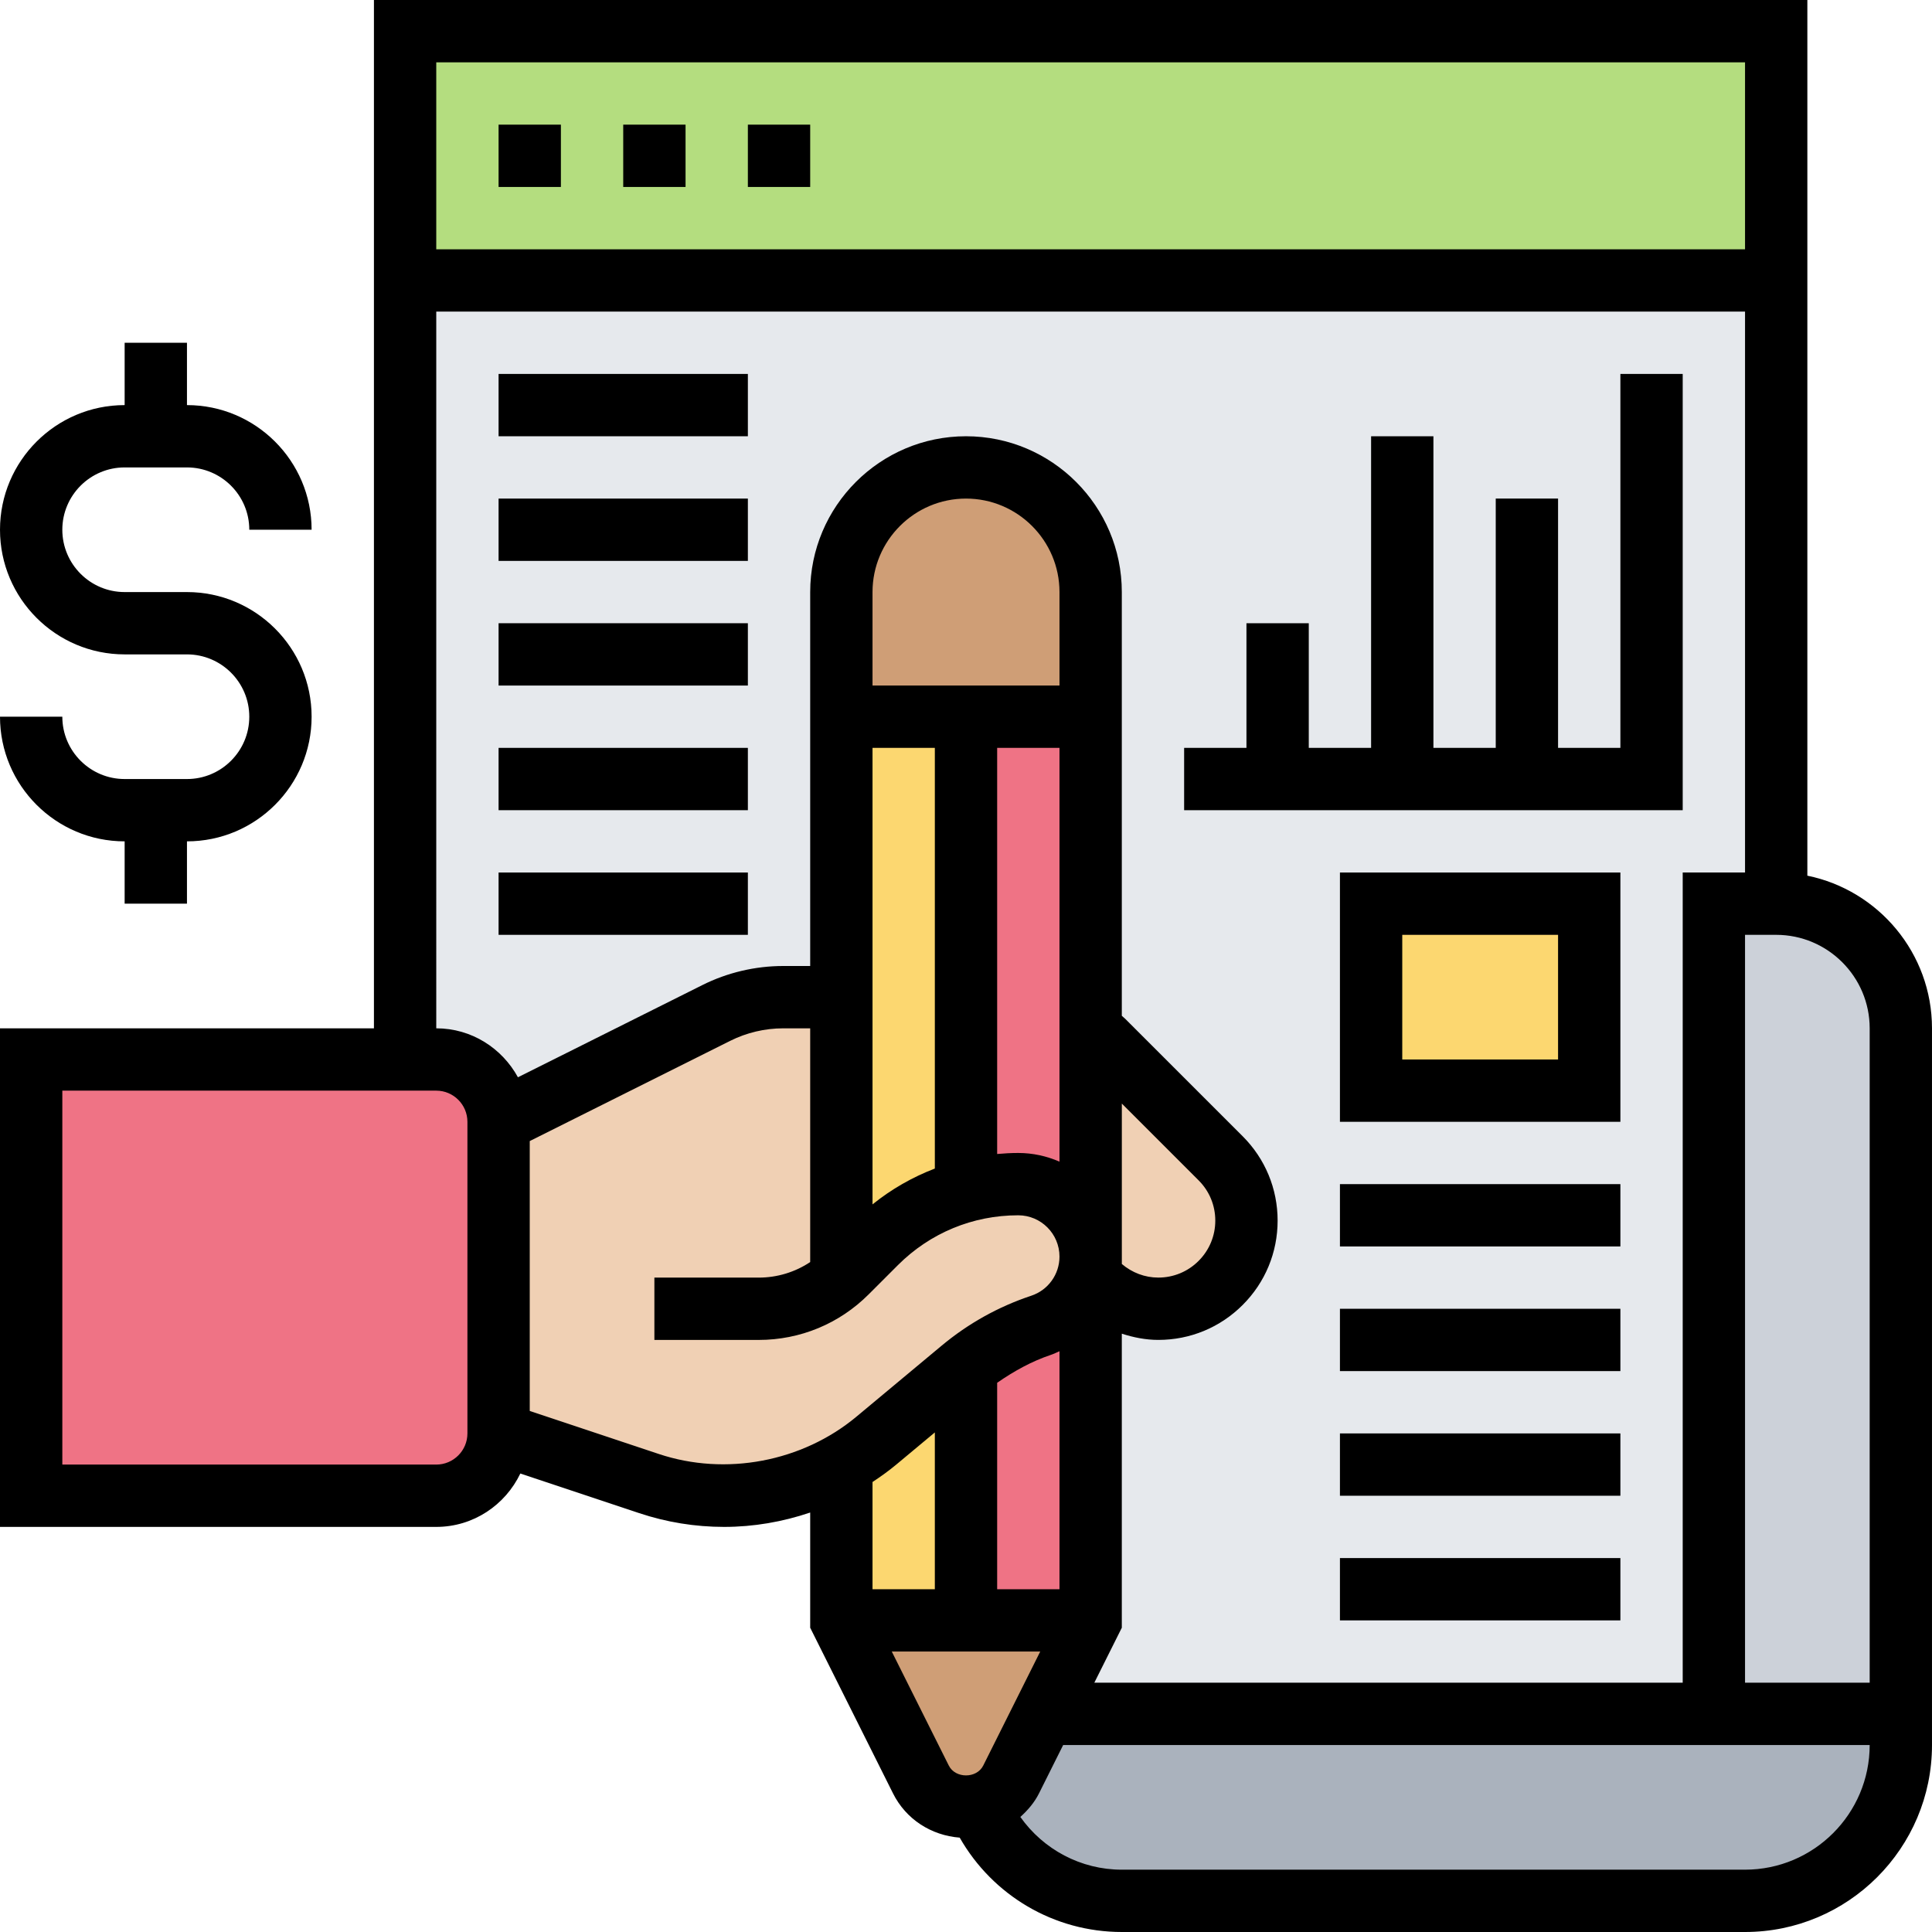
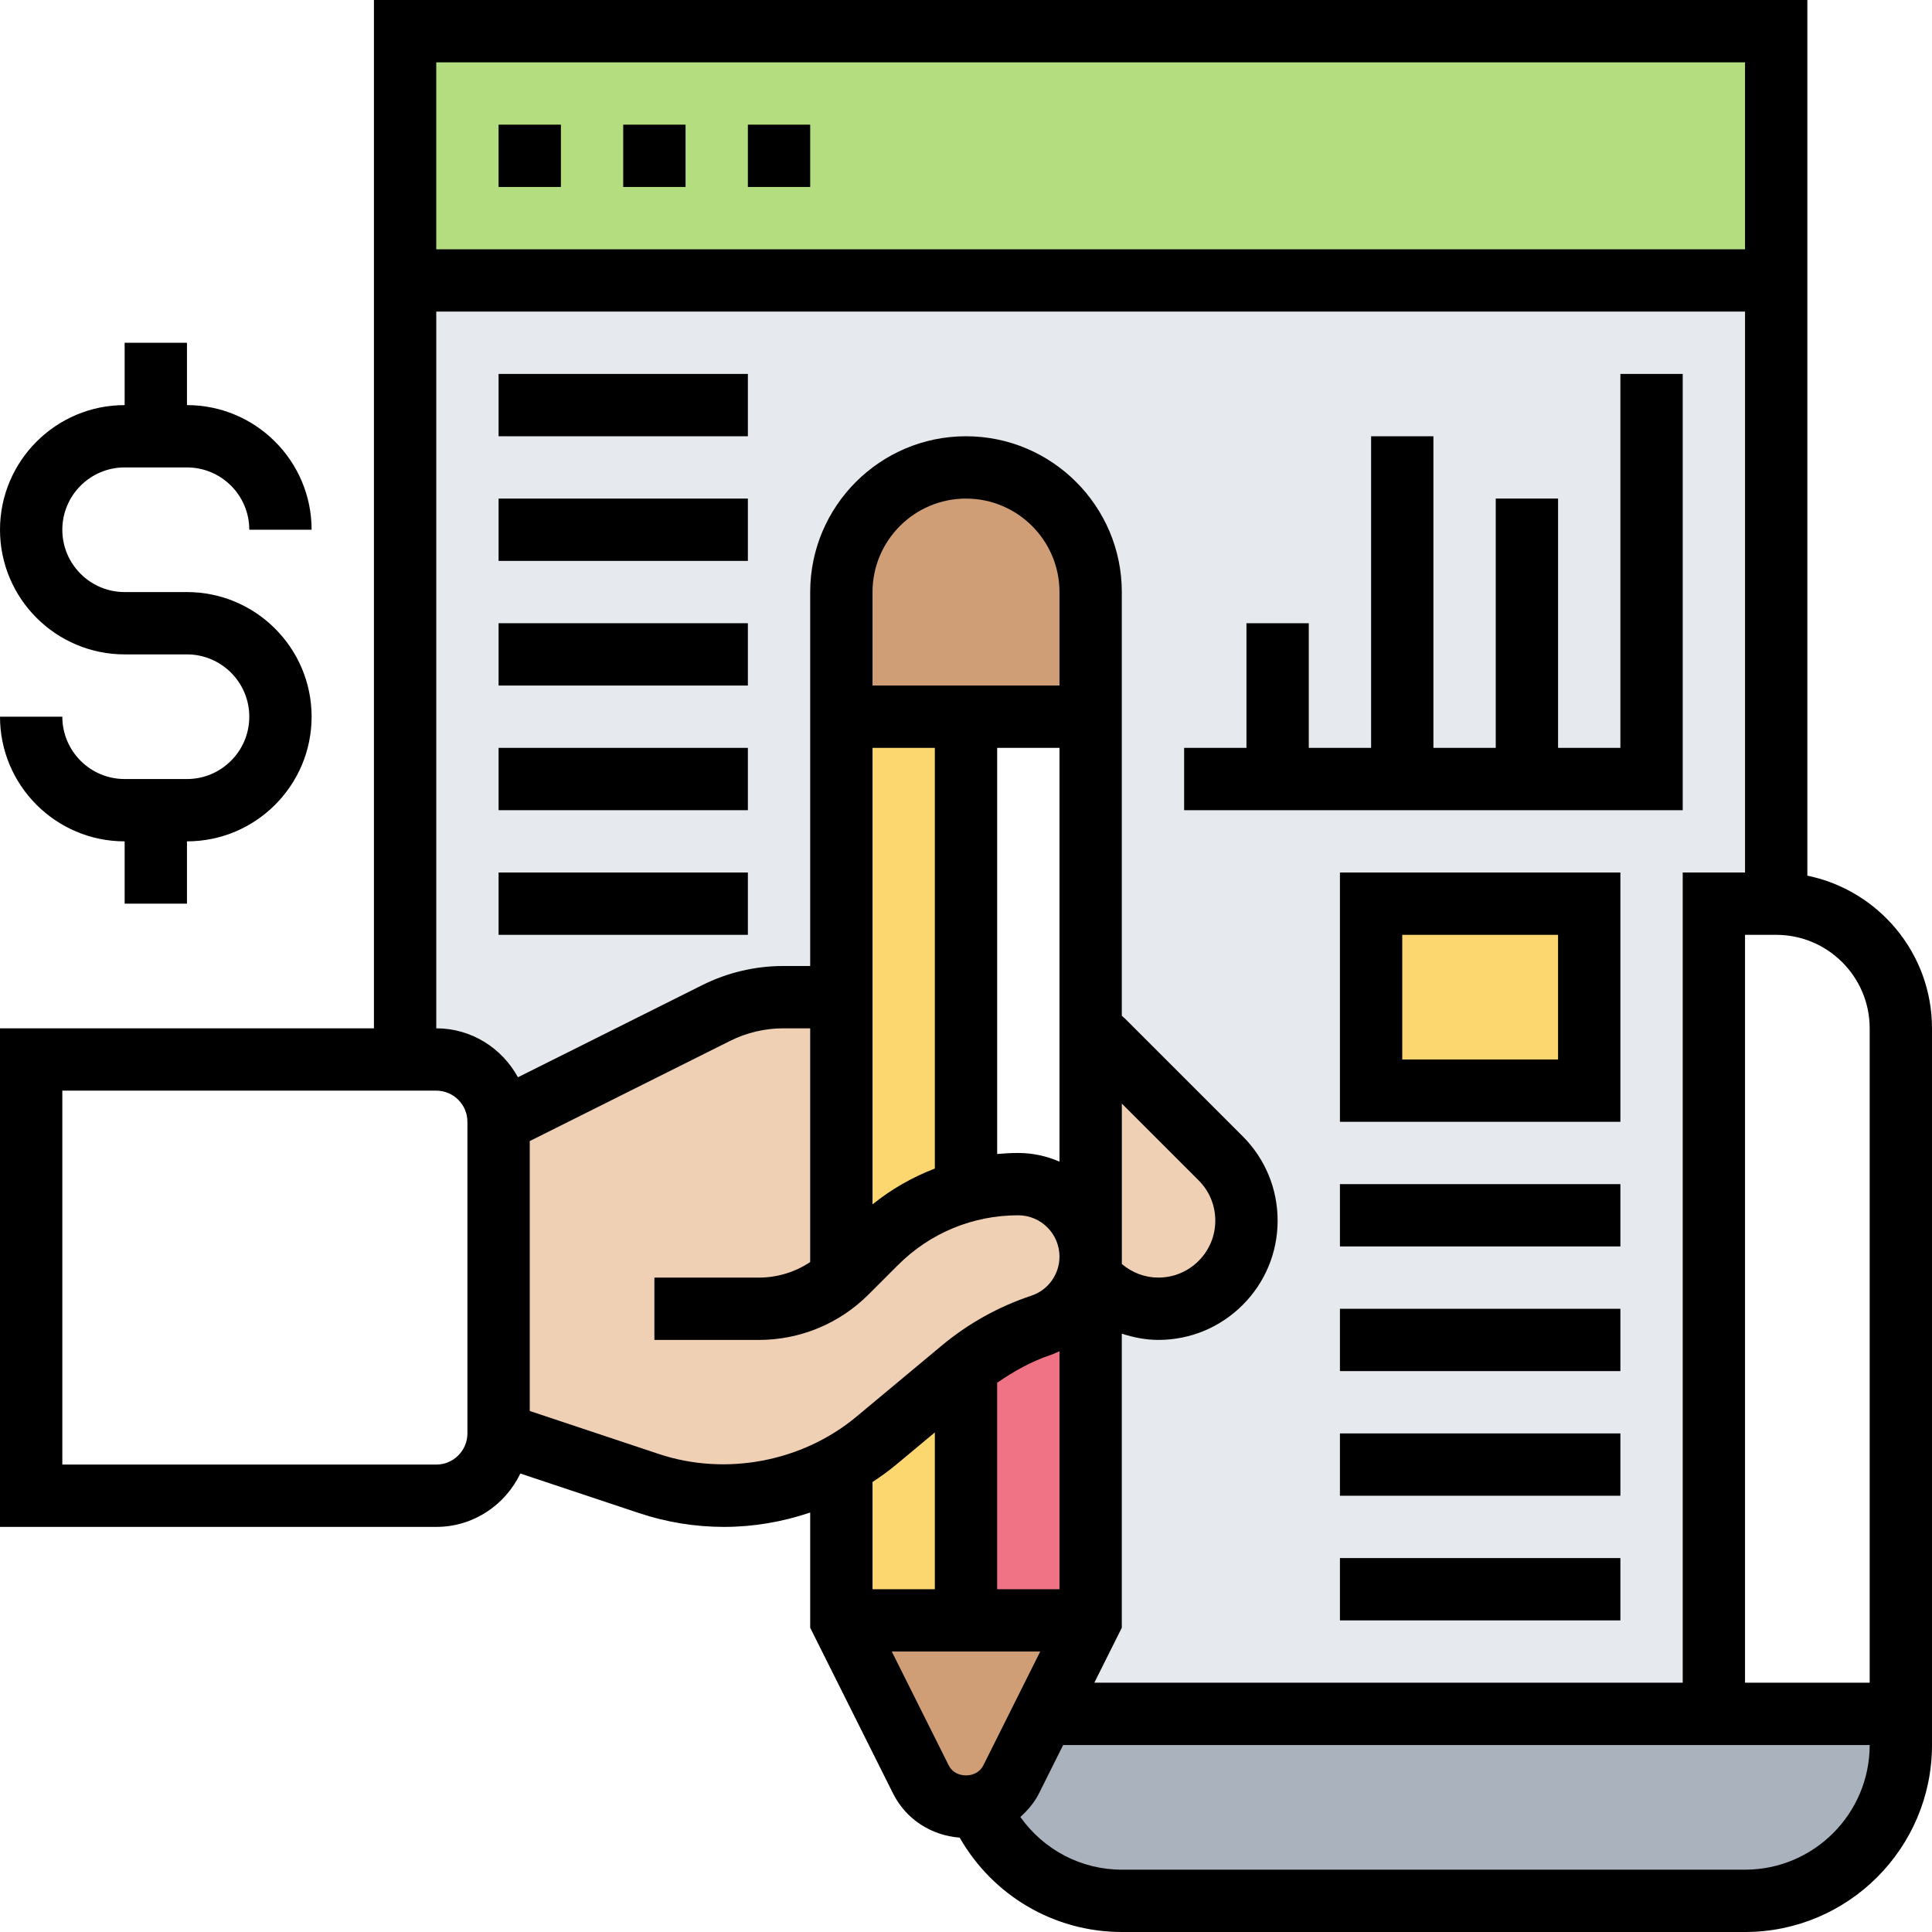
<svg xmlns="http://www.w3.org/2000/svg" id="Layer_5" height="512" viewBox="0 0 62 62" width="512">
  <g>
    <g>
      <g>
        <path d="m35 19v4h-4-4v-4c0-2.21 1.79-4 4-4 1.1 0 2.1.45 2.83 1.17.72.73 1.17 1.73 1.17 2.83z" fill="#cf9e76" />
      </g>
      <g>
        <path d="m31 52h4l-1.5 3-1.05 2.11c-.22.42-.61.73-1.06.84-.12.03-.26.05-.39.05-.61 0-1.17-.35-1.45-.89l-2.55-5.11z" fill="#cf9e76" />
      </g>
      <g>
        <path d="m53 9h-40v25h1c1.1 0 2 .9 2 2l6.99-3.49c.66-.34 1.4-.51 2.14-.51h1.87v-9-4c0-2.21 1.79-4 4-4 1.1 0 2.1.45 2.83 1.17.72.73 1.17 1.73 1.17 2.83v4 2 8.04c.14.12.28.24.4.36l3.77 3.77c.53.53.83 1.25.83 2 0 .78-.32 1.49-.83 2s-1.22.83-2 .83c-.75 0-1.47-.3-2-.83l-.17-.17v11l-1.5 3h21.5v-26h2v-20z" fill="#e6e9ed" />
      </g>
      <g>
        <path d="m13 9v-8h44v8h-4z" fill="#b4dd7f" />
      </g>
      <g>
        <path d="m61 55v1c0 2.76-2.24 5-5 5h-20c-2.07 0-3.85-1.26-4.61-3.05.45-.11.84-.42 1.06-.84l1.05-2.11h21.5z" fill="#aab2bd" />
      </g>
      <g>
-         <path d="m57 29c2.21 0 4 1.79 4 4v22h-6v-26z" fill="#ccd1d9" />
-       </g>
+         </g>
      <g>
        <path d="m44 29h7v6h-7z" fill="#fcd770" />
      </g>
      <g>
-         <path d="m16 36v10c0 1.1-.9 2-2 2h-13v-14h12 1c1.1 0 2 .9 2 2z" fill="#ef7385" />
-       </g>
+         </g>
      <g>
        <path d="m31 43.84v8.16h-4v-4.99c.39-.23.77-.49 1.12-.78l2.74-2.28c.05-.04.09-.08.14-.11z" fill="#fcd770" />
      </g>
      <g>
        <path d="m28.11 39.89-.94.94c-.05.05-.11.11-.17.16v-8.99-9h4v15.22.01c-1.09.28-2.08.85-2.89 1.66z" fill="#fcd770" />
      </g>
      <g>
        <path d="m35 41v11h-4v-8.16c.72-.58 1.54-1.02 2.41-1.31.95-.32 1.59-1.2 1.59-2.21z" fill="#ef7385" />
      </g>
      <g>
-         <path d="m35 33.04v7.28c0-.64-.26-1.22-.68-1.64s-1-.68-1.64-.68l-1.68.23v-.01-15.22h4v2z" fill="#ef7385" />
-       </g>
+         </g>
      <g>
        <path d="m39.17 37.17c.53.53.83 1.25.83 2 0 .78-.32 1.49-.83 2s-1.22.83-2 .83c-.75 0-1.47-.3-2-.83l-.17-.17v-.68-7.28c.14.12.28.24.4.36z" fill="#f0d0b4" />
      </g>
      <g>
        <path d="m32.68 38c.64 0 1.22.26 1.64.68s.68 1 .68 1.64c0 1.01-.64 1.89-1.59 2.21-.87.29-1.69.73-2.41 1.31-.05.03-.09.07-.14.11l-2.74 2.28c-.35.29-.73.55-1.12.78-1.14.64-2.44.99-3.76.99-.82 0-1.64-.13-2.41-.39l-4.83-1.61v-10l6.99-3.49c.66-.34 1.4-.51 2.14-.51h1.87v8.99c.06-.05.12-.11.17-.16l.94-.94c.81-.81 1.8-1.38 2.89-1.66z" fill="#f0d0b4" />
      </g>
    </g>
    <g>
      <path d="m58 28.101v-28.101h-46v33h-12v16h14c1.192 0 2.215-.704 2.698-1.713l3.811 1.27c.882.294 1.8.443 2.729.443.945 0 1.877-.162 2.762-.461v3.697l2.658 5.316c.415.831 1.226 1.349 2.14 1.42 1.06 1.856 3.027 3.028 5.202 3.028h20c3.309 0 6-2.691 6-6v-2-21c0-2.414-1.721-4.434-4-4.899zm-2-26.101v6h-42v-6zm-42 8h42v18h-2v26h-18.882l.882-1.764v-9.437c.375.121.765.2 1.171.2h.001c1.022 0 1.983-.398 2.706-1.121.724-.723 1.122-1.685 1.122-2.707 0-1.023-.398-1.984-1.122-2.708l-3.767-3.766c-.035-.035-.075-.065-.111-.099v-13.598c0-2.757-2.243-5-5-5s-5 2.243-5 5v12h-.868c-.895 0-1.791.211-2.592.612l-5.919 2.959c-.509-.931-1.487-1.571-2.621-1.571zm18 34.375c.536-.372 1.104-.689 1.727-.897.095-.032.182-.076.273-.116v7.638h-2zm4-8.961 2.464 2.464c.346.345.536.804.536 1.293 0 .488-.19.947-.536 1.293-.345.345-.804.535-1.292.535-.435 0-.843-.158-1.171-.436v-5.149zm-2-13.414h-6v-3c0-1.654 1.346-3 3-3s3 1.346 3 3zm-6 2h2v13.5c-.718.276-1.392.659-2 1.15zm4 0h2v13.279c-.407-.178-.854-.279-1.325-.279-.227 0-.452.013-.675.033zm-17 22c0 .551-.449 1-1 1h-12v-12h12c.551 0 1 .449 1 1zm6.142.66-4.142-1.381v-8.661l6.435-3.217c.524-.262 1.111-.401 1.697-.401h.868v7.501c-.487.324-1.059.499-1.657.499h-3.343v2h3.343c1.336 0 2.592-.52 3.536-1.465l.937-.937c1.031-1.03 2.401-1.598 3.859-1.598.731 0 1.325.594 1.325 1.325 0 .571-.364 1.076-.905 1.256-1.055.351-2.022.89-2.877 1.603l-2.736 2.28c-1.737 1.447-4.194 1.912-6.34 1.196zm7.62.34 1.238-1.032v5.032h-2v-3.441c.262-.173.519-.356.762-.559zm-.144 6h4.764l-1.829 3.659c-.211.421-.895.421-1.105 0zm27.382 7h-20c-1.317 0-2.516-.648-3.256-1.692.236-.214.449-.457.598-.755l.776-1.553h19.882 6c0 2.206-1.794 4-4 4zm0-6v-24h1c1.654 0 3 1.346 3 3v21z" />
      <path d="m6 25h-2c-1.103 0-2-.897-2-2h-2c0 2.206 1.794 4 4 4v2h2v-2c2.206 0 4-1.794 4-4s-1.794-4-4-4h-2c-1.103 0-2-.897-2-2s.897-2 2-2h2c1.103 0 2 .897 2 2h2c0-2.206-1.794-4-4-4v-2h-2v2c-2.206 0-4 1.794-4 4s1.794 4 4 4h2c1.103 0 2 .897 2 2s-.897 2-2 2z" />
      <path d="m24 4h2v2h-2z" />
      <path d="m20 4h2v2h-2z" />
      <path d="m16 4h2v2h-2z" />
      <path d="m16 12h8v2h-8z" />
      <path d="m16 16h8v2h-8z" />
      <path d="m16 20h8v2h-8z" />
      <path d="m16 24h8v2h-8z" />
      <path d="m16 28h8v2h-8z" />
      <path d="m54 12h-2v12h-2v-8h-2v8h-2v-10h-2v10h-2v-4h-2v4h-2v2h16z" />
      <path d="m43 36h9v-8h-9zm2-6h5v4h-5z" />
      <path d="m43 38h9v2h-9z" />
      <path d="m43 42h9v2h-9z" />
      <path d="m43 46h9v2h-9z" />
      <path d="m43 50h9v2h-9z" />
    </g>
  </g>
</svg>